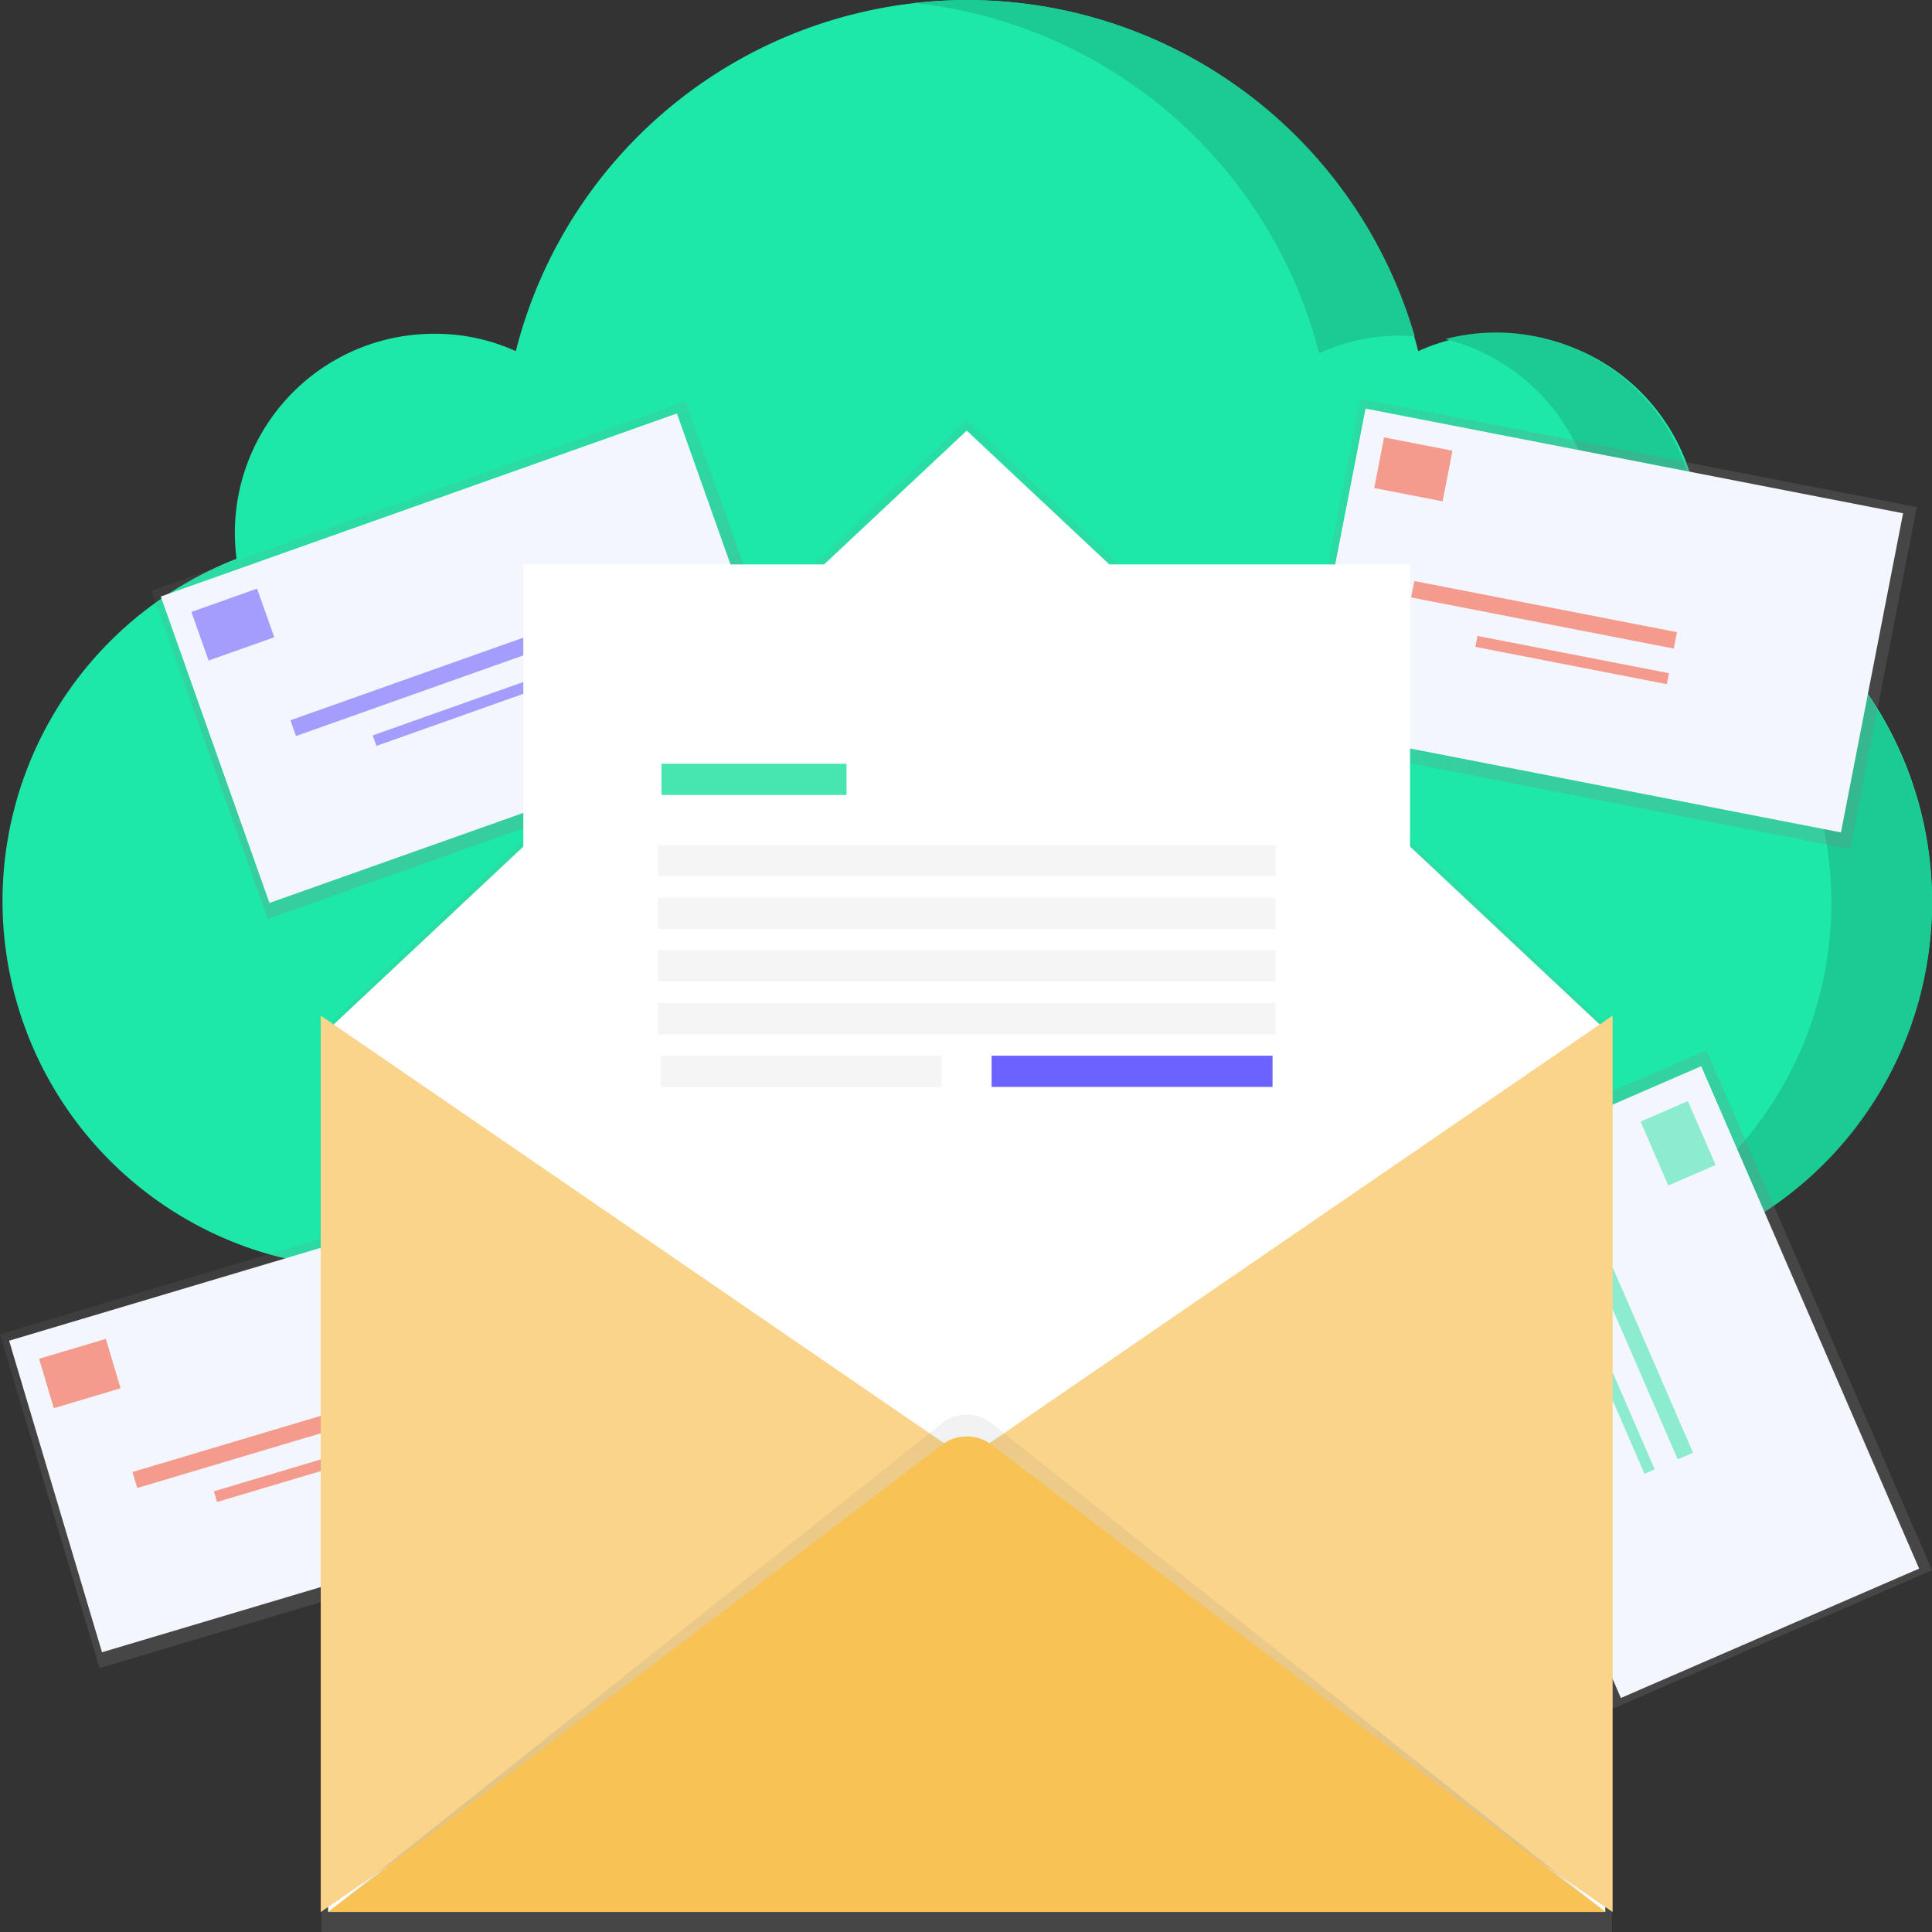
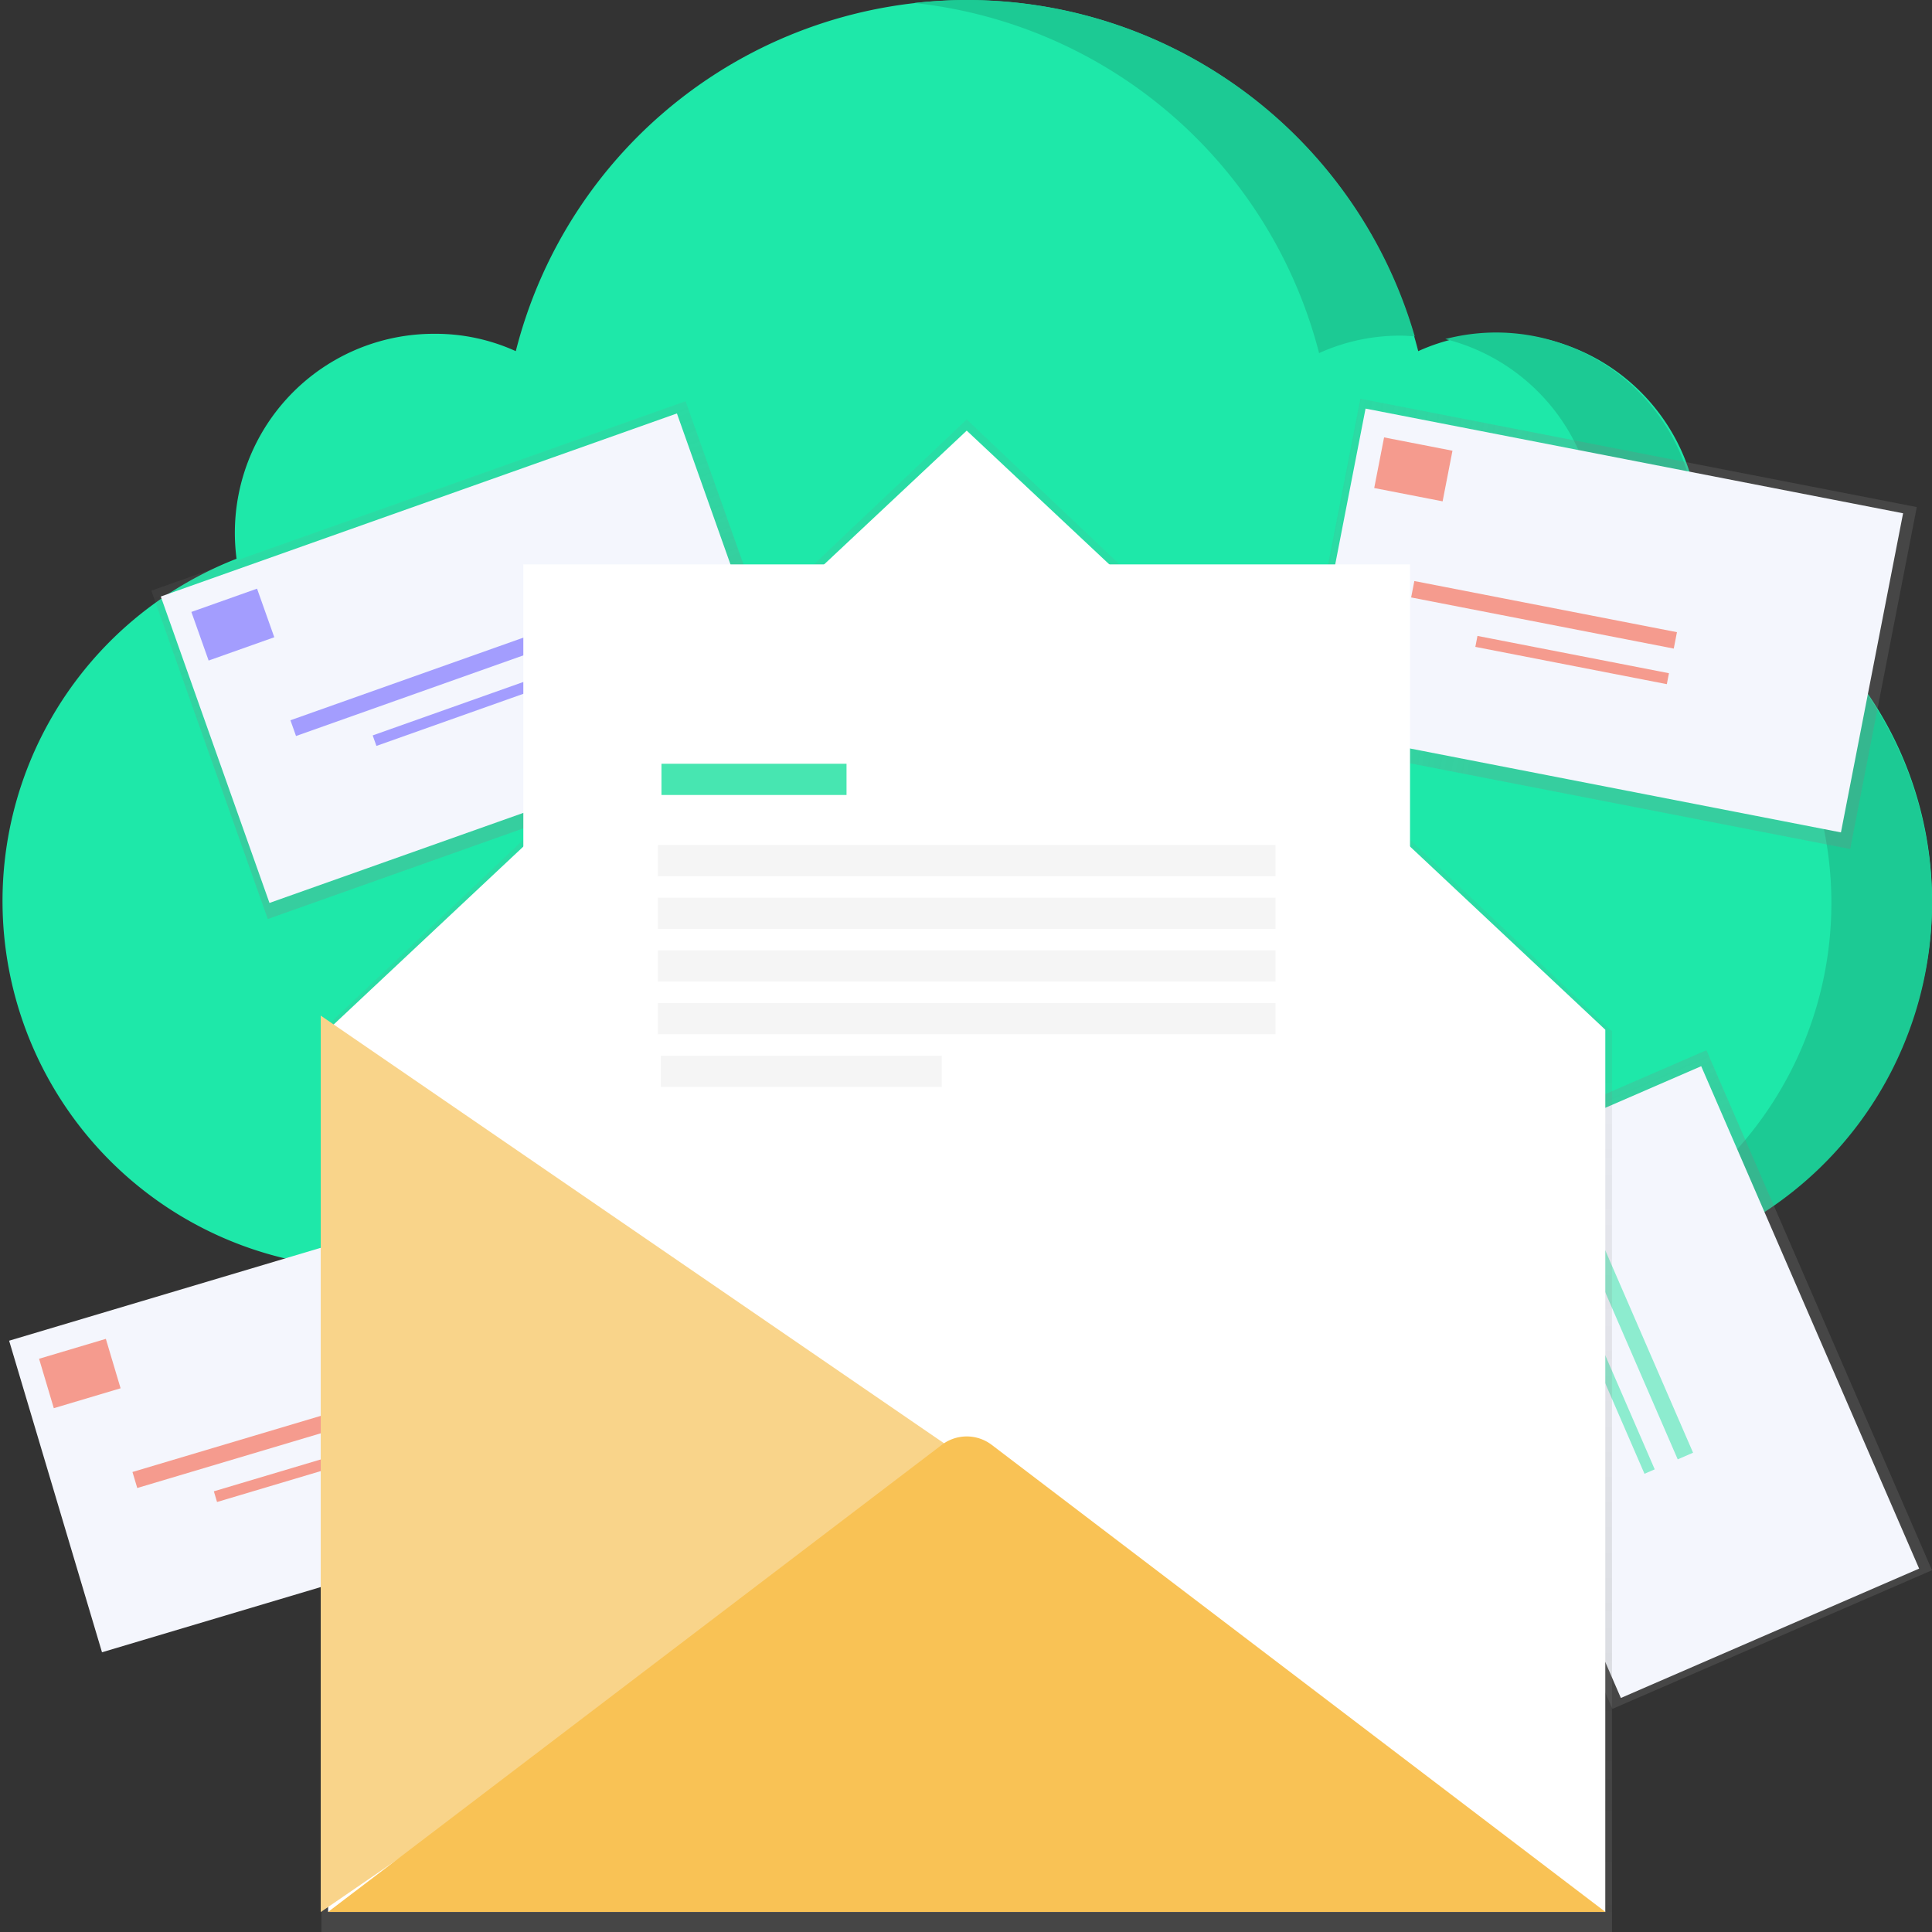
<svg xmlns="http://www.w3.org/2000/svg" xmlns:xlink="http://www.w3.org/1999/xlink" width="75" height="75" viewBox="0 0 75 75">
  <rect x="0" y="0" width="75" height="75" fill="#333333" stroke="none" />
  <defs>
    <style>.a{fill:#1ee8a9;}.b{fill:#1cca94;}.c{fill:url(#a);}.d{fill:#f4f6fd;}.e{opacity:0.6;}.f{fill:#f55f44;}.g{fill:url(#b);}.h{fill:url(#c);}.i{fill:#47e6b1;}.j{fill:url(#d);}.k{fill:#6c63ff;}.l{fill:url(#e);}.m{fill:#fff;}.n{fill:#f9d48a;}.o{fill:#f9c255;}.p{fill:#f5f5f5;}</style>
    <linearGradient id="a" x1="0.508" y1="0.468" x2="0.508" y2="-0.532" gradientUnits="objectBoundingBox">
      <stop offset="0" stop-color="gray" stop-opacity="0.251" />
      <stop offset="0.54" stop-color="gray" stop-opacity="0.122" />
      <stop offset="1" stop-color="gray" stop-opacity="0.102" />
    </linearGradient>
    <linearGradient id="b" x1="-6.39" y1="0.315" x2="-6.39" y2="-0.3" xlink:href="#a" />
    <linearGradient id="c" x1="-7.004" y1="0.126" x2="-7.004" y2="-0.489" xlink:href="#a" />
    <linearGradient id="d" x1="-0.757" y1="0.537" x2="-0.757" y2="-0.463" xlink:href="#a" />
    <linearGradient id="e" x1="0.5" y1="1" x2="0.5" y2="0" xlink:href="#a" />
  </defs>
  <g transform="translate(-4291.168 -3038.944)">
    <g transform="translate(4291.266 3038.944)">
      <g transform="translate(0 0)">
        <path class="a" d="M17.2,52.235S64.573,52.209,65,52.17A14.252,14.252,0,0,0,68.81,24.689a7.726,7.726,0,0,0-7.686-8.733,7.518,7.518,0,0,0-3.152.674,18.071,18.071,0,0,0-35.032,0,7.518,7.518,0,0,0-3.152-.674A7.726,7.726,0,0,0,12.1,24.689a14.259,14.259,0,0,0,5.1,27.546Z" transform="translate(-3.015 -2.998)" />
        <path class="b" d="M56.206,21.78A7.795,7.795,0,0,0,46.5,13.259a7.755,7.755,0,0,1,5.8,8.521,14.322,14.322,0,0,1-3.843,27.633c-.356.033,3.479.039,3.909,0A14.322,14.322,0,0,0,56.206,21.78Z" transform="translate(9.51 -0.097)" />
        <path class="b" d="M46.212,16.706a7.6,7.6,0,0,1,3.179-.677c.18,0,.357.016.534.027A18.094,18.094,0,0,0,30.5,3.116a18.24,18.24,0,0,1,15.712,13.59Z" transform="translate(4.897 -2.999)" />
      </g>
    </g>
    <g transform="translate(4291.168 3054.423)">
-       <rect class="c" width="22.005" height="13.524" transform="translate(0 36.316) rotate(-16.6)" />
      <rect class="d" width="21.259" height="12.621" transform="translate(0.354 36.567) rotate(-16.6)" />
      <g class="e" transform="translate(1.517 36.496)">
        <rect class="f" width="2.705" height="2.002" transform="translate(3.164 1.918) rotate(163.4)" />
        <rect class="f" width="10.386" height="0.649" transform="translate(13.764 2.822) rotate(163.4)" />
        <rect class="f" width="7.573" height="0.433" transform="translate(14.166 4.169) rotate(163.4)" />
      </g>
      <rect class="g" width="13.524" height="22.005" transform="translate(50.225 13.274) rotate(-78.98)" />
      <rect class="d" width="12.621" height="21.259" transform="translate(50.598 12.771) rotate(-78.98)" />
      <g class="e" transform="translate(53.347 1.501)">
        <rect class="f" width="2.705" height="2.002" transform="translate(2.655 2.482) rotate(-168.98)" />
        <rect class="f" width="10.386" height="0.649" transform="translate(11.628 8.198) rotate(-168.98)" />
        <rect class="f" width="7.573" height="0.433" transform="translate(11.359 9.579) rotate(-168.98)" />
      </g>
      <rect class="h" width="13.524" height="22.005" transform="translate(53.836 30.672) rotate(-23.45)" />
      <rect class="d" width="12.621" height="21.259" transform="translate(54.462 30.933) rotate(-23.45)" />
      <g class="e" transform="translate(60.825 27.264)">
-         <rect class="i" width="2.705" height="2.002" transform="translate(3.938 3.278) rotate(-113.45)" />
        <rect class="i" width="10.386" height="0.649" transform="translate(4.304 13.909) rotate(-113.45)" />
        <rect class="i" width="7.573" height="0.433" transform="translate(3.014 14.469) rotate(-113.45)" />
      </g>
      <rect class="j" width="22.005" height="13.524" transform="translate(5.875 7.451) rotate(-19.53)" />
      <rect class="d" width="21.259" height="12.621" transform="translate(6.242 7.678) rotate(-19.53)" />
      <g class="e" transform="translate(7.43 7.373)">
        <rect class="k" width="2.705" height="2.002" transform="translate(3.218 1.886) rotate(160.47)" />
        <rect class="k" width="10.386" height="0.649" transform="translate(13.85 2.248) rotate(160.47)" />
        <rect class="k" width="7.573" height="0.433" transform="translate(14.32 3.573) rotate(160.47)" />
      </g>
      <path class="l" d="M167.71,9.21,142.66,32.957V67.926h50.1V32.957Z" transform="translate(-130.183 -8.405)" />
      <path class="m" d="M195.21,71.664H145.63V37.417L170.421,14.16l24.79,23.257Z" transform="translate(-132.893 -12.922)" />
      <rect class="l" width="35.313" height="41.545" transform="translate(19.87 6.085)" />
      <rect class="m" width="34.421" height="41.199" transform="translate(20.316 6.431)" />
      <path class="n" d="M145.63,284.38l25.36,17.4-25.36,17.4Z" transform="translate(-133.179 -260.433)" />
-       <path class="n" d="M461.02,284.38l-25.36,17.4,25.36,17.4Z" transform="translate(-398.418 -260.433)" />
-       <path class="l" d="M310.28,585.261,334.1,566.3a1.544,1.544,0,0,1,1.945,0l23.819,18.956Z" transform="translate(-297.543 -526.52)" />
      <path class="o" d="M310.28,594.061,334.1,575.933a1.6,1.6,0,0,1,1.945,0l23.819,18.128Z" transform="translate(-297.543 -535.32)" />
      <rect class="i" width="7.184" height="1.212" transform="translate(25.678 14.17)" />
      <rect class="p" width="23.975" height="1.212" transform="translate(25.539 17.323)" />
      <rect class="p" width="23.975" height="1.212" transform="translate(25.539 19.368)" />
      <rect class="p" width="23.975" height="1.212" transform="translate(25.539 21.413)" />
      <rect class="p" width="23.975" height="1.212" transform="translate(25.539 23.458)" />
      <rect class="p" width="10.906" height="1.212" transform="translate(25.653 25.503)" />
-       <rect class="k" width="10.906" height="1.212" transform="translate(38.494 25.503)" />
    </g>
  </g>
</svg>